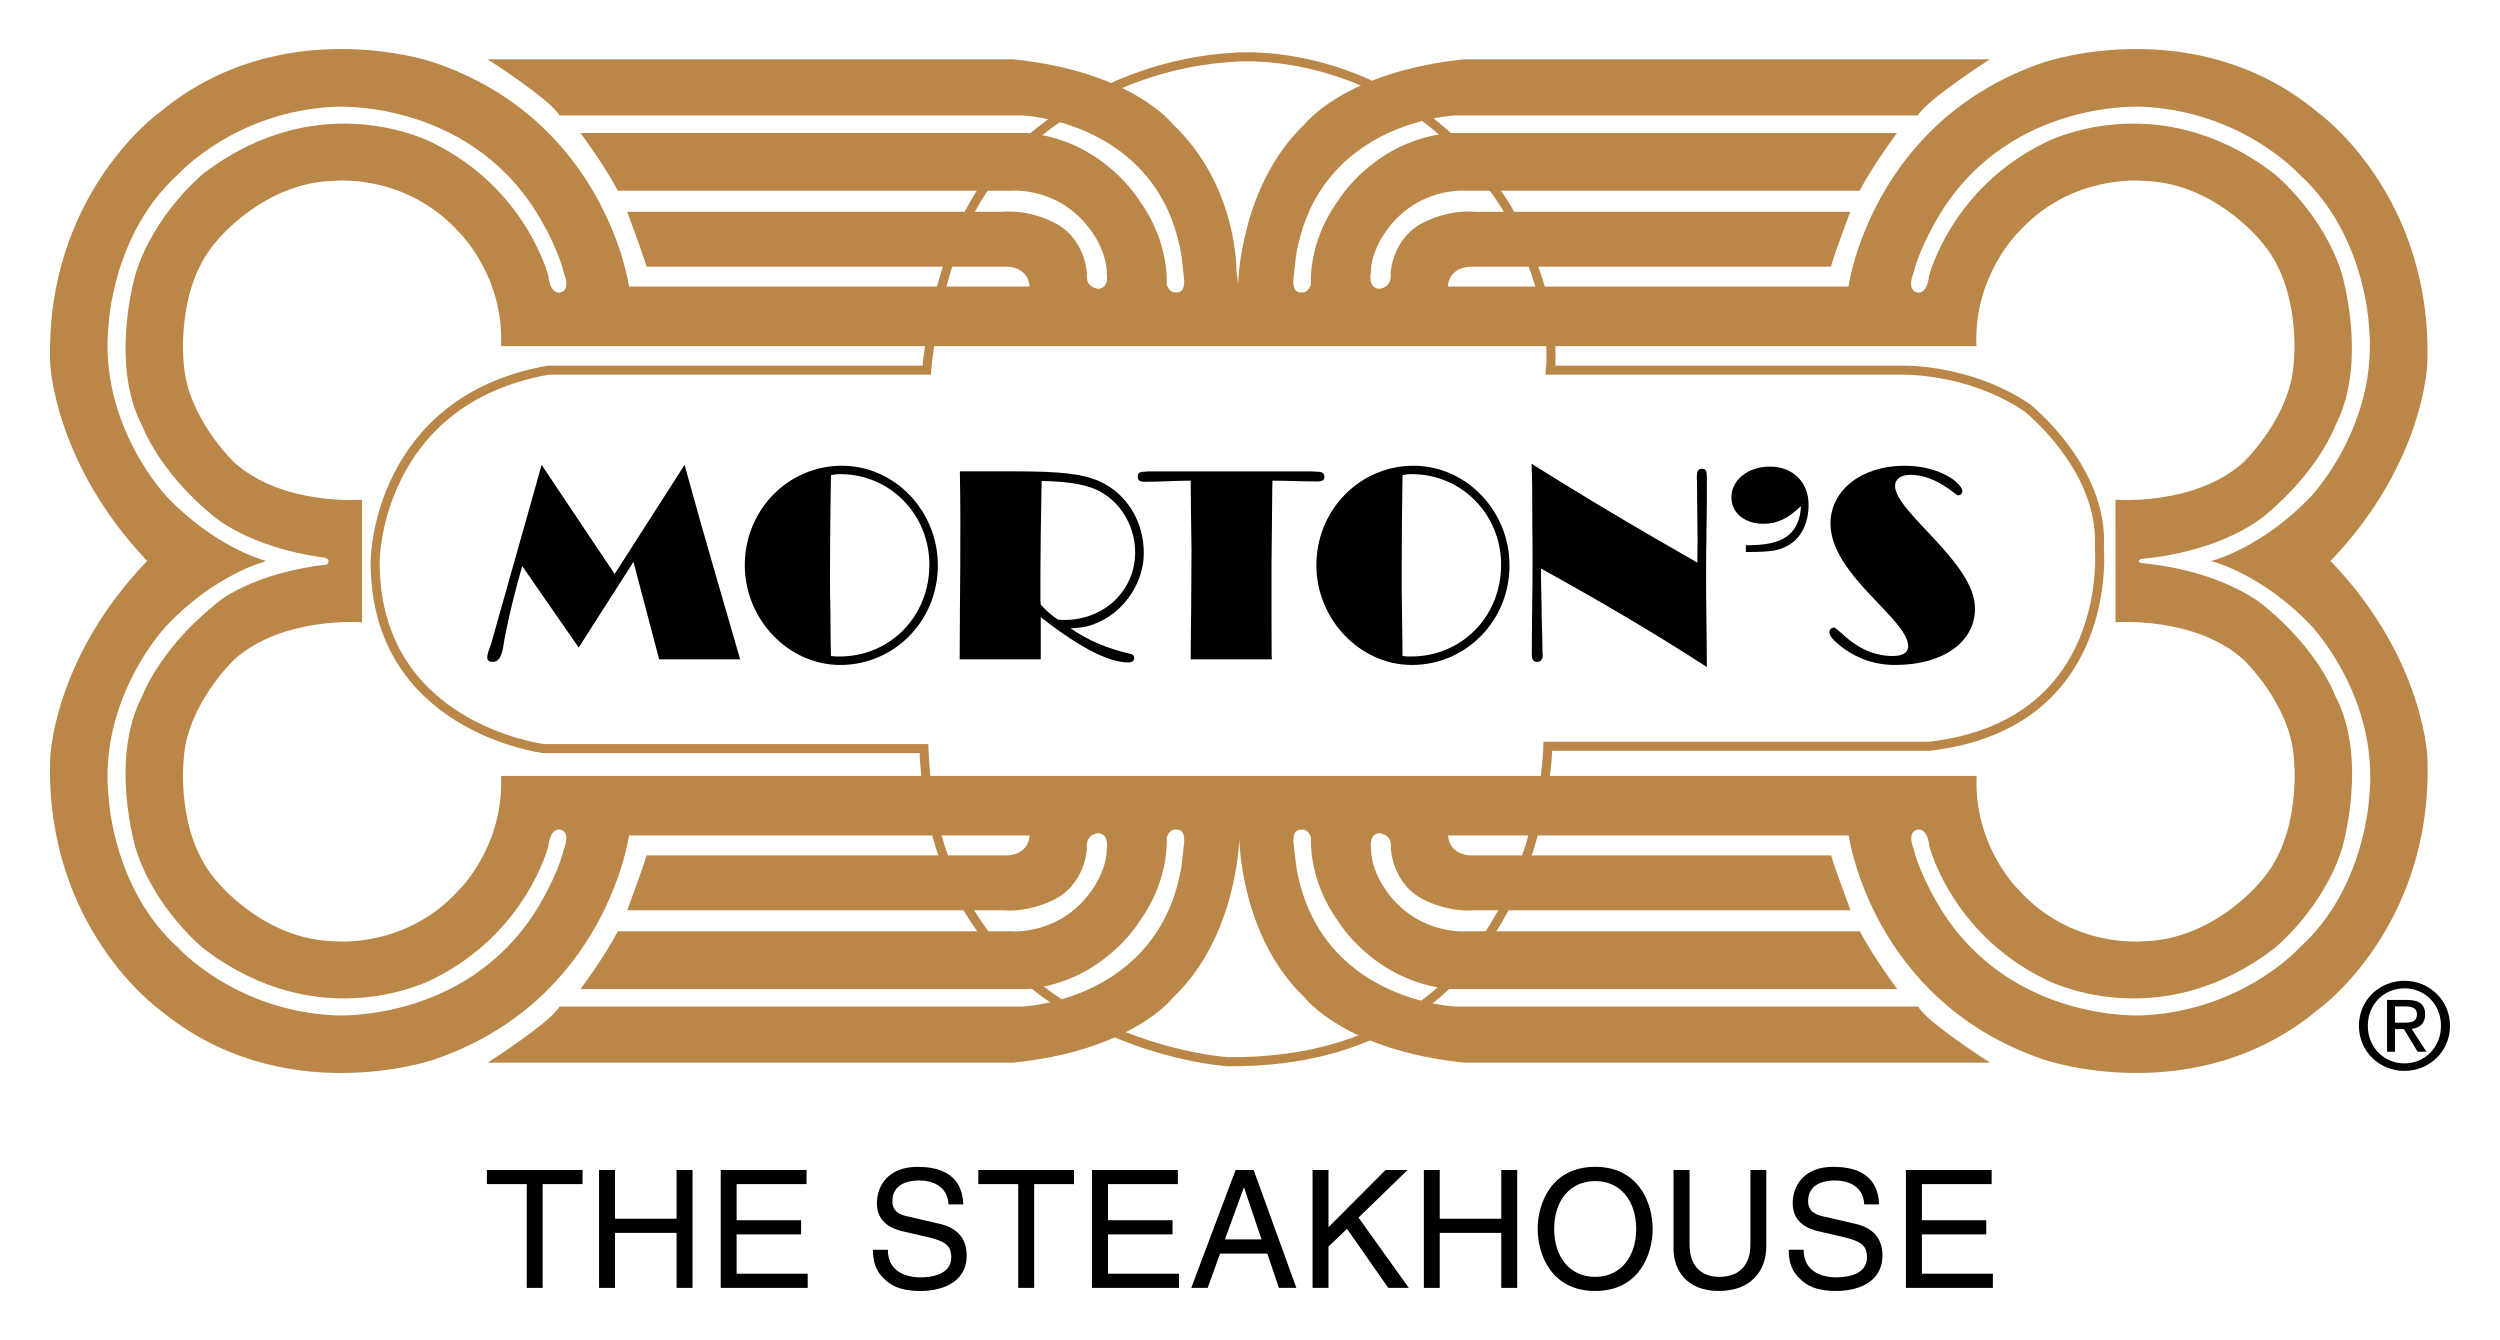
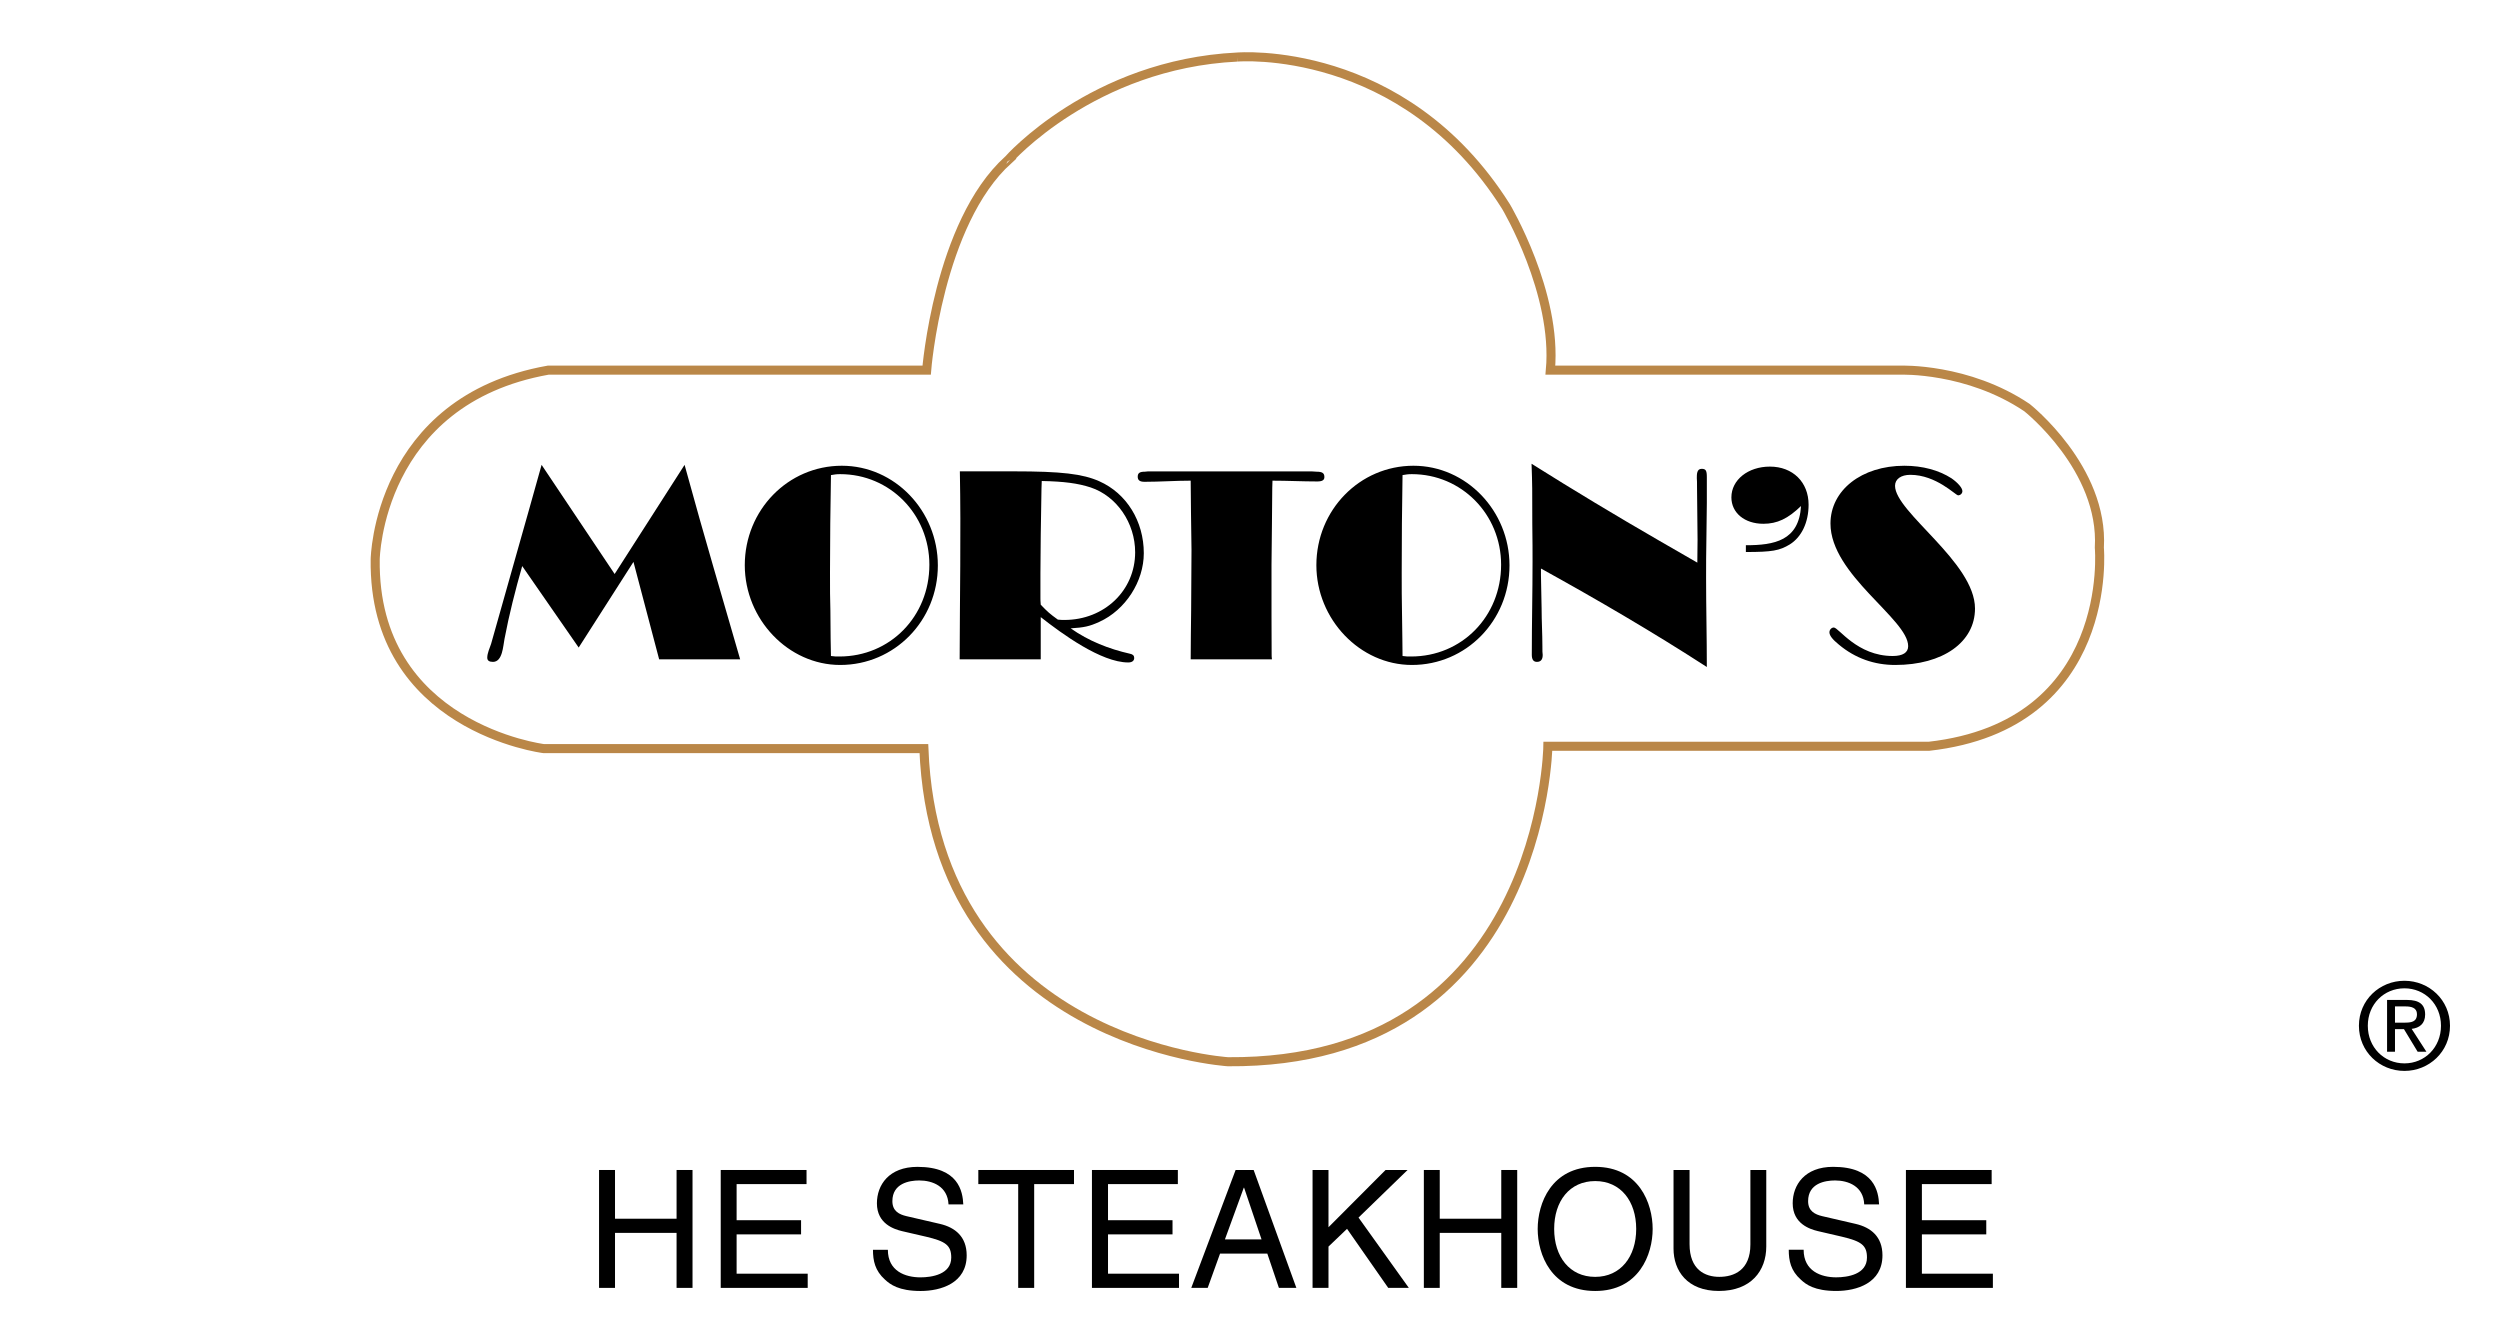
<svg xmlns="http://www.w3.org/2000/svg" version="1.1" id="Layer_1" x="0px" y="0px" width="250px" height="134px" viewBox="0 0 250 134" enable-background="new 0 0 250 134" xml:space="preserve">
  <g>
    <path d="M236.781,102.576c0-2.146,1.61-3.744,3.663-3.744c2.044,0,3.654,1.598,3.654,3.744c0,2.153-1.61,3.762-3.654,3.762   C238.392,106.338,236.781,104.729,236.781,102.576 M240.444,107.091c2.464,0,4.556-1.917,4.556-4.515   c0-2.582-2.092-4.499-4.556-4.499c-2.473,0-4.552,1.917-4.552,4.499C235.893,105.174,237.972,107.091,240.444,107.091    M239.499,102.913h0.897l1.369,2.261h0.876l-1.476-2.287c0.767-0.092,1.349-0.499,1.349-1.436c0-1.021-0.604-1.457-1.825-1.457   h-1.982v5.18h0.792V102.913z M239.499,102.264v-1.622h1.059c0.552,0,1.139,0.125,1.139,0.769c0,0.799-0.596,0.854-1.265,0.854   H239.499" />
-     <path fill="#BA8748" d="M233.021,56.12l0.153,0.098c9.34,9.801,9.576,19.679,9.576,19.679c0.529,16.882-10.92,25.049-10.92,25.049   c-12.267,10.234-27.4,5.032-27.4,5.032c-17.287-5.838-19.559-22.432-19.559-22.432h-40.066c0.179,2.107,2.394,1.996,2.394,1.996   h35.913c0.303,1.105,1.939,5.483,1.939,5.483h-37.498c-2.626,0.236-4.91-0.926-4.91-0.926c-3.436-1.527-3.559-5.26-3.559-5.26   c0.171-1.473-1.173-1.523-1.173-1.523c-1.103,0.123-0.805,1.582-0.805,1.582c0,1.926,1.221,3.729,1.221,3.729   c3.151,4.961,8.303,4.502,8.303,4.502h39.353c1.458,2.741,3.742,5.778,3.742,5.778h-44.741c-7.593-0.757-11.155-6.768-11.155-6.768   c-3.072-4.215-2.722-8.388-2.722-8.388c-0.351-0.963-0.959-0.779-0.959-0.779c-0.972-0.099-0.801,1.303-0.801,1.303l0.275,2.372   c2.276,13.492,15.939,14.009,15.939,14.009h46.255c0.875,1.584,7.187,5.61,7.187,5.61h-52.562   c-11.922-1.219-15.943-6.479-15.943-6.479c-6.491-6.131-6.569-15.945-6.569-15.945s-0.165,9.814-6.652,15.945   c0,0-4.032,5.261-15.954,6.479h-52.56c0,0,6.312-4.026,7.182-5.61h46.256c0,0,13.675-0.517,15.947-14.009l0.263-2.372   c0,0,0.175-1.401-0.778-1.303c0,0-0.623-0.184-0.965,0.779c0,0,0.342,4.173-2.721,8.388c0,0-3.56,6.011-11.163,6.768H58.047   c0,0,2.286-3.037,3.738-5.778h39.367c0,0,5.14,0.459,8.295-4.502c0,0,1.228-1.803,1.228-3.729c0,0,0.29-1.459-0.813-1.582   c0,0-1.349,0.051-1.172,1.523c0,0-0.117,3.732-3.563,5.26c0,0-2.283,1.162-4.905,0.926h-37.5c0,0,1.631-4.378,1.929-5.483h35.924   c0,0,2.209,0.111,2.388-1.996h-40.06c0,0-2.279,16.594-19.571,22.432c0,0-15.129,5.202-27.396-5.032   c0,0-11.445-8.167-10.919-25.049c0,0,0.229-9.878,9.579-19.679l0.115-0.136c-9.335-9.814-9.694-19.779-9.694-19.779   C4.492,19.428,15.937,11.254,15.937,11.254c12.266-10.23,27.396-5.031,27.396-5.031c17.292,5.843,19.571,22.43,19.571,22.43h40.06   c-0.179-2.101-2.388-1.985-2.388-1.985H64.65c-0.297-1.111-1.929-5.488-1.929-5.488h37.5c2.623-0.234,4.905,0.937,4.905,0.937   c3.446,1.514,3.568,5.25,3.568,5.25c-0.182,1.464,1.167,1.516,1.167,1.516c1.103-0.114,0.813-1.575,0.813-1.575   c0-1.935-1.228-3.735-1.228-3.735c-3.155-4.972-8.295-4.499-8.295-4.499H61.785c-1.452-2.735-3.738-5.771-3.738-5.771h44.736   c7.603,0.749,11.163,6.771,11.163,6.771c3.063,4.199,2.721,8.381,2.721,8.381c0.342,0.954,0.965,0.783,0.965,0.783   c0.953,0.092,0.778-1.319,0.778-1.319l-0.263-2.361c-2.271-13.491-15.947-14.014-15.947-14.014H55.946   c-0.87-1.576-7.182-5.611-7.182-5.611h52.56c11.922,1.217,15.954,6.484,15.954,6.484c6.487,6.131,6.368,14.661,6.368,14.661   l0.171,1.276c0,0,0.179-9.806,6.657-15.937c0,0,4.039-5.267,15.947-6.484h52.566c0,0-6.312,4.035-7.195,5.611h-46.255   c0,0-13.65,0.523-15.938,14.014l-0.259,2.361c0,0-0.18,1.412,0.788,1.319c0,0,0.612,0.171,0.967-0.783c0,0-0.354-4.182,2.714-8.381   c0,0,3.558-6.022,11.155-6.771h44.731c0,0-2.275,3.035-3.737,5.771h-39.361c0,0-5.143-0.473-8.294,4.499   c0,0-1.226,1.801-1.226,3.735c0,0-0.297,1.461,0.814,1.575c0,0,1.339-0.052,1.169-1.516c0,0,0.118-3.735,3.562-5.25   c0,0,2.285-1.171,4.911-0.937h37.493c0,0-1.646,4.376-1.935,5.488h-35.913c0,0-2.215-0.116-2.395,1.985h40.063   c0,0,2.284-16.587,19.563-22.43c0,0,15.134-5.199,27.401,5.031c0,0,11.453,8.173,10.924,25.049c0,0-0.232,9.878-9.58,19.688   L233.021,56.12 M211.547,49.969c0,0,7.995,0.652,12.845-3.788c0,0,4.608-4.444,4.972-9.76c0,0,0.923-7.716-3.392-12.442   c0,0-4.679-5.779-11.689-5.895c0,0-7.121-0.759-12.438,5.138c0,0-4.494,4.322-4.201,11.394H50.108   c0.298-7.072-4.206-11.394-4.206-11.394c-5.315-5.897-12.439-5.138-12.439-5.138c-7.009,0.116-11.685,5.895-11.685,5.895   c-4.32,4.727-3.396,12.442-3.396,12.442c0.359,5.315,4.975,9.76,4.975,9.76c4.845,4.44,12.848,3.788,12.848,3.788v12.259   c0,0-8.003-0.635-12.848,3.792c0,0-4.616,4.439-4.975,9.762c0,0-0.928,7.707,3.396,12.444c0,0,4.676,5.783,11.685,5.897   c0,0,7.124,0.766,12.439-5.136c0,0,4.495-4.324,4.206-11.395h147.556c-0.302,7.07,4.202,11.395,4.202,11.395   c5.321,5.901,12.446,5.136,12.446,5.136c6.998-0.114,11.681-5.897,11.681-5.897c4.315-4.737,3.392-12.444,3.392-12.444   c-0.358-5.322-4.976-9.762-4.976-9.762c-4.845-4.427-12.854-3.792-12.854-3.792L211.547,49.969z M214.08,56.302   c8.482,0.792,12.43,4.356,12.43,4.356c5.439,4.488,7.016,8.926,7.016,8.926c3.321,6.254,0.7,15.193,0.7,15.193   c-1.864,6.072-6.775,10.044-6.775,10.044c-11.808,9.053-22.954,3.101-22.954,3.101C195.087,93.3,192.929,84.6,192.929,84.6   c-0.236-1.982-1.221-1.626-1.221-1.626c-1.06,0.285-0.354,1.867-0.354,1.867c0.704,2.917,2.81,6.186,2.81,6.186   c7.068,11.268,20.084,10.511,20.084,10.511c10.044-0.464,15.711-6.779,15.711-6.779c6.548-5.889,6.959-15.012,6.959-15.012   c1.05-9.98-5.786-17.167-5.786-17.167c-4.739-5.018-9.641-6.361-9.641-6.361l-0.421-0.098l0.403-0.129c0,0,4.896-1.348,9.637-6.368   c0,0,6.827-7.18,5.772-17.178c0,0-0.398-9.103-6.941-15c0,0-5.676-6.317-15.711-6.773c0,0-13.033-0.772-20.093,10.508   c0,0-2.101,3.271-2.805,6.186c0,0-0.7,1.575,0.35,1.871c0,0,0.993,0.354,1.221-1.632c0,0,2.167-8.703,11.567-13.329   c0,0,11.164-5.945,22.95,3.101c0,0,4.915,3.976,6.779,10.048c0,0,2.639,8.935-0.696,15.19c0,0-1.584,4.436-7.007,8.928   c0,0-3.947,3.563-12.411,4.354c0,0-0.21,0.101-0.21,0.221C213.875,56.12,213.932,56.249,214.08,56.302 M32.702,56.453   c0.496-0.666-0.432-0.713-0.432-0.713c-7.507-1.026-11.016-4.195-11.016-4.195c-5.432-4.493-7.015-8.928-7.015-8.928   c-3.331-6.256-0.695-15.19-0.695-15.19c1.869-6.072,6.773-10.048,6.773-10.048c11.794-9.046,22.949-3.101,22.949-3.101   c9.409,4.626,11.571,13.329,11.571,13.329c0.237,1.987,1.227,1.632,1.227,1.632c1.046-0.295,0.342-1.871,0.342-1.871   c-0.699-2.915-2.792-6.186-2.792-6.186C46.542,9.9,33.521,10.672,33.521,10.672c-10.053,0.456-15.717,6.773-15.717,6.773   c-6.541,5.897-6.94,15-6.94,15c-1.064,9.998,5.777,17.178,5.777,17.178c4.74,5.02,9.637,6.368,9.637,6.368l0.316,0.092   l-0.316,0.136c0,0-4.897,1.344-9.637,6.361c0,0-6.841,7.186-5.777,17.167c0,0,0.399,9.123,6.94,15.012   c0,0,5.664,6.315,15.717,6.779c0,0,13.021,0.757,20.095-10.511c0,0,2.093-3.269,2.792-6.186c0,0,0.704-1.582-0.342-1.867   c0,0-0.989-0.356-1.227,1.626c0,0-2.162,8.7-11.571,13.322c0,0-11.155,5.952-22.949-3.101c0,0-4.905-3.972-6.773-10.044   c0,0-2.636-8.939,0.695-15.193c0,0,1.583-4.438,7.015-8.926c0,0,2.976-3.033,10.712-4.118L32.702,56.453" />
    <path fill="none" stroke="#BA8748" stroke-width="0.907" d="M123.733,5.705c0,0,16.574-1.398,26.872,14.959   c0,0,5.138,8.632,4.433,16.351h35.047c0,0,6.679-0.245,12.609,3.742c0,0,7.702,6.075,7.242,14.018c0,0,1.633,17.746-17.055,19.854   h-38.093c0,0-0.455,31.773-31.992,31.544c0,0-29.251-1.821-30.407-31.312H54.375c0,0-17.082-2.102-16.855-18.922   c0,0,0.229-15.885,17.297-18.924h37.849c0,0,1.16-14.714,8.167-21.034C100.832,15.981,109.249,6.408,123.733,5.705" />
    <path d="M68.664,47.227c1.708,6.256,3.558,12.475,5.352,18.707h-8.101l-2.568-9.746l-5.478,8.567l-5.649-8.149   c-0.682,2.398-1.311,4.853-1.771,7.295c-0.139,0.681-0.188,2.287-1.152,2.287c-0.379,0-0.571-0.133-0.571-0.42   c0-0.453,0.246-0.965,0.383-1.379c1.672-5.972,3.391-11.932,5.051-17.904L61.464,57.4l6.994-10.915L68.664,47.227" />
    <path d="M83.096,47.509c0.381-0.059,0.518-0.094,0.923-0.094c4.967,0,8.918,4.007,8.918,9.057c0,5.175-3.928,9.178-8.997,9.178   c-0.359,0-0.488,0-0.845-0.05l-0.032-1.698l-0.024-2.838C83,60.045,83,58.754,83,57.199C83,53.962,83.041,50.744,83.096,47.509    M93.785,56.542c0-5.456-4.307-9.968-9.602-9.968c-5.377,0-9.705,4.427-9.705,9.946c0,5.409,4.353,9.976,9.542,9.976   C89.446,66.497,93.785,62.074,93.785,56.542" />
    <path d="M105.785,61.962c-0.818-0.593-1.006-0.759-1.71-1.49c-0.032-0.37-0.032-0.479-0.032-0.654v-2.477l0.032-3.886l0.074-4.602   l0.026-0.753c2.236,0.044,3.605,0.226,4.888,0.643c2.617,0.871,4.452,3.556,4.452,6.486c0,3.829-3.09,6.766-7.073,6.766   C106.224,61.995,106.114,61.995,105.785,61.962 M107.068,62.835c1.333-0.085,1.86-0.19,2.859-0.646   c2.619-1.188,4.453-4.037,4.453-6.869c0-3.19-1.715-5.983-4.453-7.195c-1.664-0.738-3.757-0.991-8.566-0.991h-5.375   c0.121,6.3-0.006,12.505-0.021,18.799h8.109v-4.221c2.117,1.661,6.043,4.534,8.748,4.534c0.386,0,0.599-0.167,0.599-0.451   c0-0.226-0.135-0.366-0.411-0.418C110.884,64.893,108.873,64.105,107.068,62.835" />
    <path d="M127.226,48.805l-0.032,3.573l-0.043,4.094v5.123c0.013,2.173,0.013,3.471,0.013,3.869c0,0.107,0,0.247,0.03,0.47h-8.125   c0-1.63,0.03-3.238,0.045-4.871l0.036-6.087l-0.051-3.72l-0.03-3.19c-1.535,0-3.087,0.114-4.616,0.114   c-0.486,0-0.681-0.168-0.681-0.507c0-0.366,0.195-0.503,0.706-0.503l0.342-0.033h16.327l0.521,0.033   c0.556,0,0.771,0.138,0.771,0.536c0,0.306-0.215,0.44-0.718,0.44c-1.497,0-2.967-0.079-4.473-0.079L127.226,48.805" />
    <path d="M140.254,47.509c0.381-0.059,0.521-0.094,0.937-0.094c4.95,0,8.919,4.007,8.919,9.057c0,5.175-3.93,9.178-9.002,9.178   c-0.354,0-0.495,0-0.854-0.05l-0.018-1.698l-0.039-2.838c-0.026-1.018-0.026-2.309-0.026-3.864   C140.171,53.962,140.197,50.744,140.254,47.509 M150.95,56.542c0-5.456-4.315-9.968-9.606-9.968c-5.37,0-9.707,4.427-9.707,9.946   c0,5.409,4.358,9.976,9.554,9.976C146.608,66.497,150.95,62.074,150.95,56.542" />
    <path d="M169.756,53.962c0-1.753-0.053-3.473-0.053-5.219c0-0.448,0-0.752-0.021-0.932c0-0.396,0-0.928,0.481-0.928   c0.415,0,0.521,0.168,0.521,0.821v2.588l-0.039,3.195c-0.035,1.766-0.035,3.212-0.035,4.305c0,2.956,0.074,5.952,0.074,8.908   c-5.392-3.488-10.959-6.74-16.587-9.847v0.685l0.065,3.302c0,1.263,0.079,2.534,0.079,3.799c0,0.427,0,0.707,0.03,0.851   c0,0.401-0.14,0.698-0.577,0.698c-0.346,0-0.513-0.228-0.513-0.724V65.4c0-3.072,0.074-6.169,0.074-9.25   c0-0.832,0-2.107-0.025-3.772c0-3.407,0-3.945-0.075-6.004c4.22,2.654,8.478,5.217,12.779,7.7l3.799,2.19   C169.733,55.341,169.756,54.577,169.756,53.962" />
    <path d="M176.338,52.378c-1.887,0-3.199-1.101-3.199-2.641c0-1.746,1.663-3.077,3.852-3.077c2.289,0,3.868,1.556,3.868,3.81   c0,1.772-0.704,3.237-1.877,3.97c-1.033,0.626-1.772,0.761-4.395,0.761v-0.678c2.841,0,5.313-0.449,5.515-3.923   C178.793,51.871,177.717,52.378,176.338,52.378" />
    <path d="M189.52,66.497c-2.087,0-3.991-0.665-5.628-2.031c-0.656-0.532-0.949-0.921-0.949-1.236c0-0.26,0.21-0.479,0.438-0.479   c0.485,0,2.332,2.849,5.886,2.849c1.007,0,1.55-0.335,1.55-0.985c0-2.707-7.769-7.131-7.769-12.261   c0-3.326,3.107-5.779,7.379-5.779c1.855,0,3.471,0.451,4.727,1.258c0.656,0.462,1.085,0.97,1.085,1.282   c0,0.223-0.188,0.418-0.429,0.418c-0.254,0-2.184-2.05-4.779-2.05c-0.919,0-1.527,0.42-1.527,1.094c0,2.65,7.996,7.644,7.996,12.28   C197.498,64.21,194.299,66.497,189.52,66.497" />
-     <polygon points="48.689,116.999 58.253,116.999 58.253,118.41 54.264,118.41 54.264,128.789 52.675,128.789 52.675,118.41    48.689,118.41  " />
    <polygon points="67.657,116.999 69.252,116.999 69.252,128.789 67.657,128.789 67.657,123.288 61.501,123.288 61.501,128.789    59.906,128.789 59.906,116.999 61.501,116.999 61.501,121.872 67.657,121.872  " />
    <polygon points="80.77,128.789 72.072,128.789 72.072,116.999 80.653,116.999 80.653,118.41 73.661,118.41 73.661,122.021    80.107,122.021 80.107,123.438 73.661,123.438 73.661,127.369 80.77,127.369  " />
    <path d="M94.852,120.44c-0.088-1.813-1.6-2.394-2.927-2.394c-1.001,0-2.687,0.291-2.687,2.072c0,1.005,0.697,1.328,1.396,1.494   L94,122.391c1.519,0.354,2.668,1.28,2.668,3.145c0,2.788-2.591,3.563-4.605,3.563c-2.191,0-3.045-0.656-3.564-1.136   c-1-0.897-1.202-1.889-1.202-2.984h1.49c0,2.138,1.745,2.757,3.261,2.757c1.14,0,3.077-0.3,3.077-1.977   c0-1.238-0.573-1.628-2.512-2.087l-2.414-0.559c-0.766-0.188-2.507-0.722-2.507-2.783c0-1.825,1.194-3.644,4.055-3.644   c4.117,0,4.524,2.469,4.583,3.755H94.852" />
    <polygon points="97.832,116.999 107.4,116.999 107.4,118.41 103.418,118.41 103.418,128.789 101.82,128.789 101.82,118.41    97.832,118.41  " />
    <polygon points="117.9,128.789 109.194,128.789 109.194,116.999 117.785,116.999 117.785,118.41 110.801,118.41 110.801,122.021    117.252,122.021 117.252,123.438 110.801,123.438 110.801,127.369 117.9,127.369  " />
    <path d="M122.493,123.938l1.887-5.173h0.028l1.745,5.173H122.493z M126.73,125.357l1.16,3.432h1.746l-4.271-11.79h-1.804   l-4.435,11.79h1.643l1.237-3.432H126.73" />
    <polygon points="132.849,128.789 131.256,128.789 131.256,116.999 132.849,116.999 132.849,122.724 138.556,116.999    140.757,116.999 135.852,121.758 140.884,128.789 138.823,128.789 134.704,122.883 132.849,124.657  " />
    <polygon points="150.127,116.999 151.721,116.999 151.721,128.789 150.127,128.789 150.127,123.288 143.974,123.288    143.974,128.789 142.385,128.789 142.385,116.999 143.974,116.999 143.974,121.872 150.127,121.872  " />
    <path d="M163.62,122.894c0,2.769-1.55,4.793-4.101,4.793c-2.565,0-4.102-2.024-4.102-4.793c0-2.774,1.536-4.787,4.102-4.787   C162.07,118.106,163.62,120.119,163.62,122.894 M165.266,122.894c0-2.545-1.357-6.21-5.746-6.21c-4.398,0-5.751,3.665-5.751,6.21   c0,2.541,1.353,6.204,5.751,6.204C163.908,129.098,165.266,125.435,165.266,122.894" />
    <path d="M176.627,116.999v7.658c0,2.407-1.51,4.44-4.744,4.44c-3.164,0-4.53-2.033-4.53-4.228v-7.871h1.603v7.42   c0,2.569,1.558,3.268,2.976,3.268c1.462,0,3.107-0.663,3.107-3.237v-7.45H176.627" />
    <path d="M186.421,120.44c-0.069-1.813-1.593-2.394-2.914-2.394c-1.012,0-2.696,0.291-2.696,2.072c0,1.005,0.709,1.328,1.396,1.494   l3.356,0.777c1.531,0.354,2.683,1.28,2.683,3.145c0,2.788-2.595,3.563-4.617,3.563c-2.18,0-3.042-0.656-3.549-1.136   c-1.007-0.897-1.204-1.889-1.204-2.984h1.488c0,2.138,1.746,2.757,3.252,2.757c1.15,0,3.081-0.3,3.081-1.977   c0-1.238-0.573-1.628-2.504-2.087l-2.407-0.559c-0.774-0.188-2.516-0.722-2.516-2.783c0-1.825,1.194-3.644,4.043-3.644   c4.119,0,4.539,2.469,4.596,3.755H186.421" />
    <polygon points="199.288,128.789 190.592,128.789 190.592,116.999 199.165,116.999 199.165,118.41 192.189,118.41 192.189,122.021    198.627,122.021 198.627,123.438 192.189,123.438 192.189,127.369 199.288,127.369  " />
  </g>
</svg>